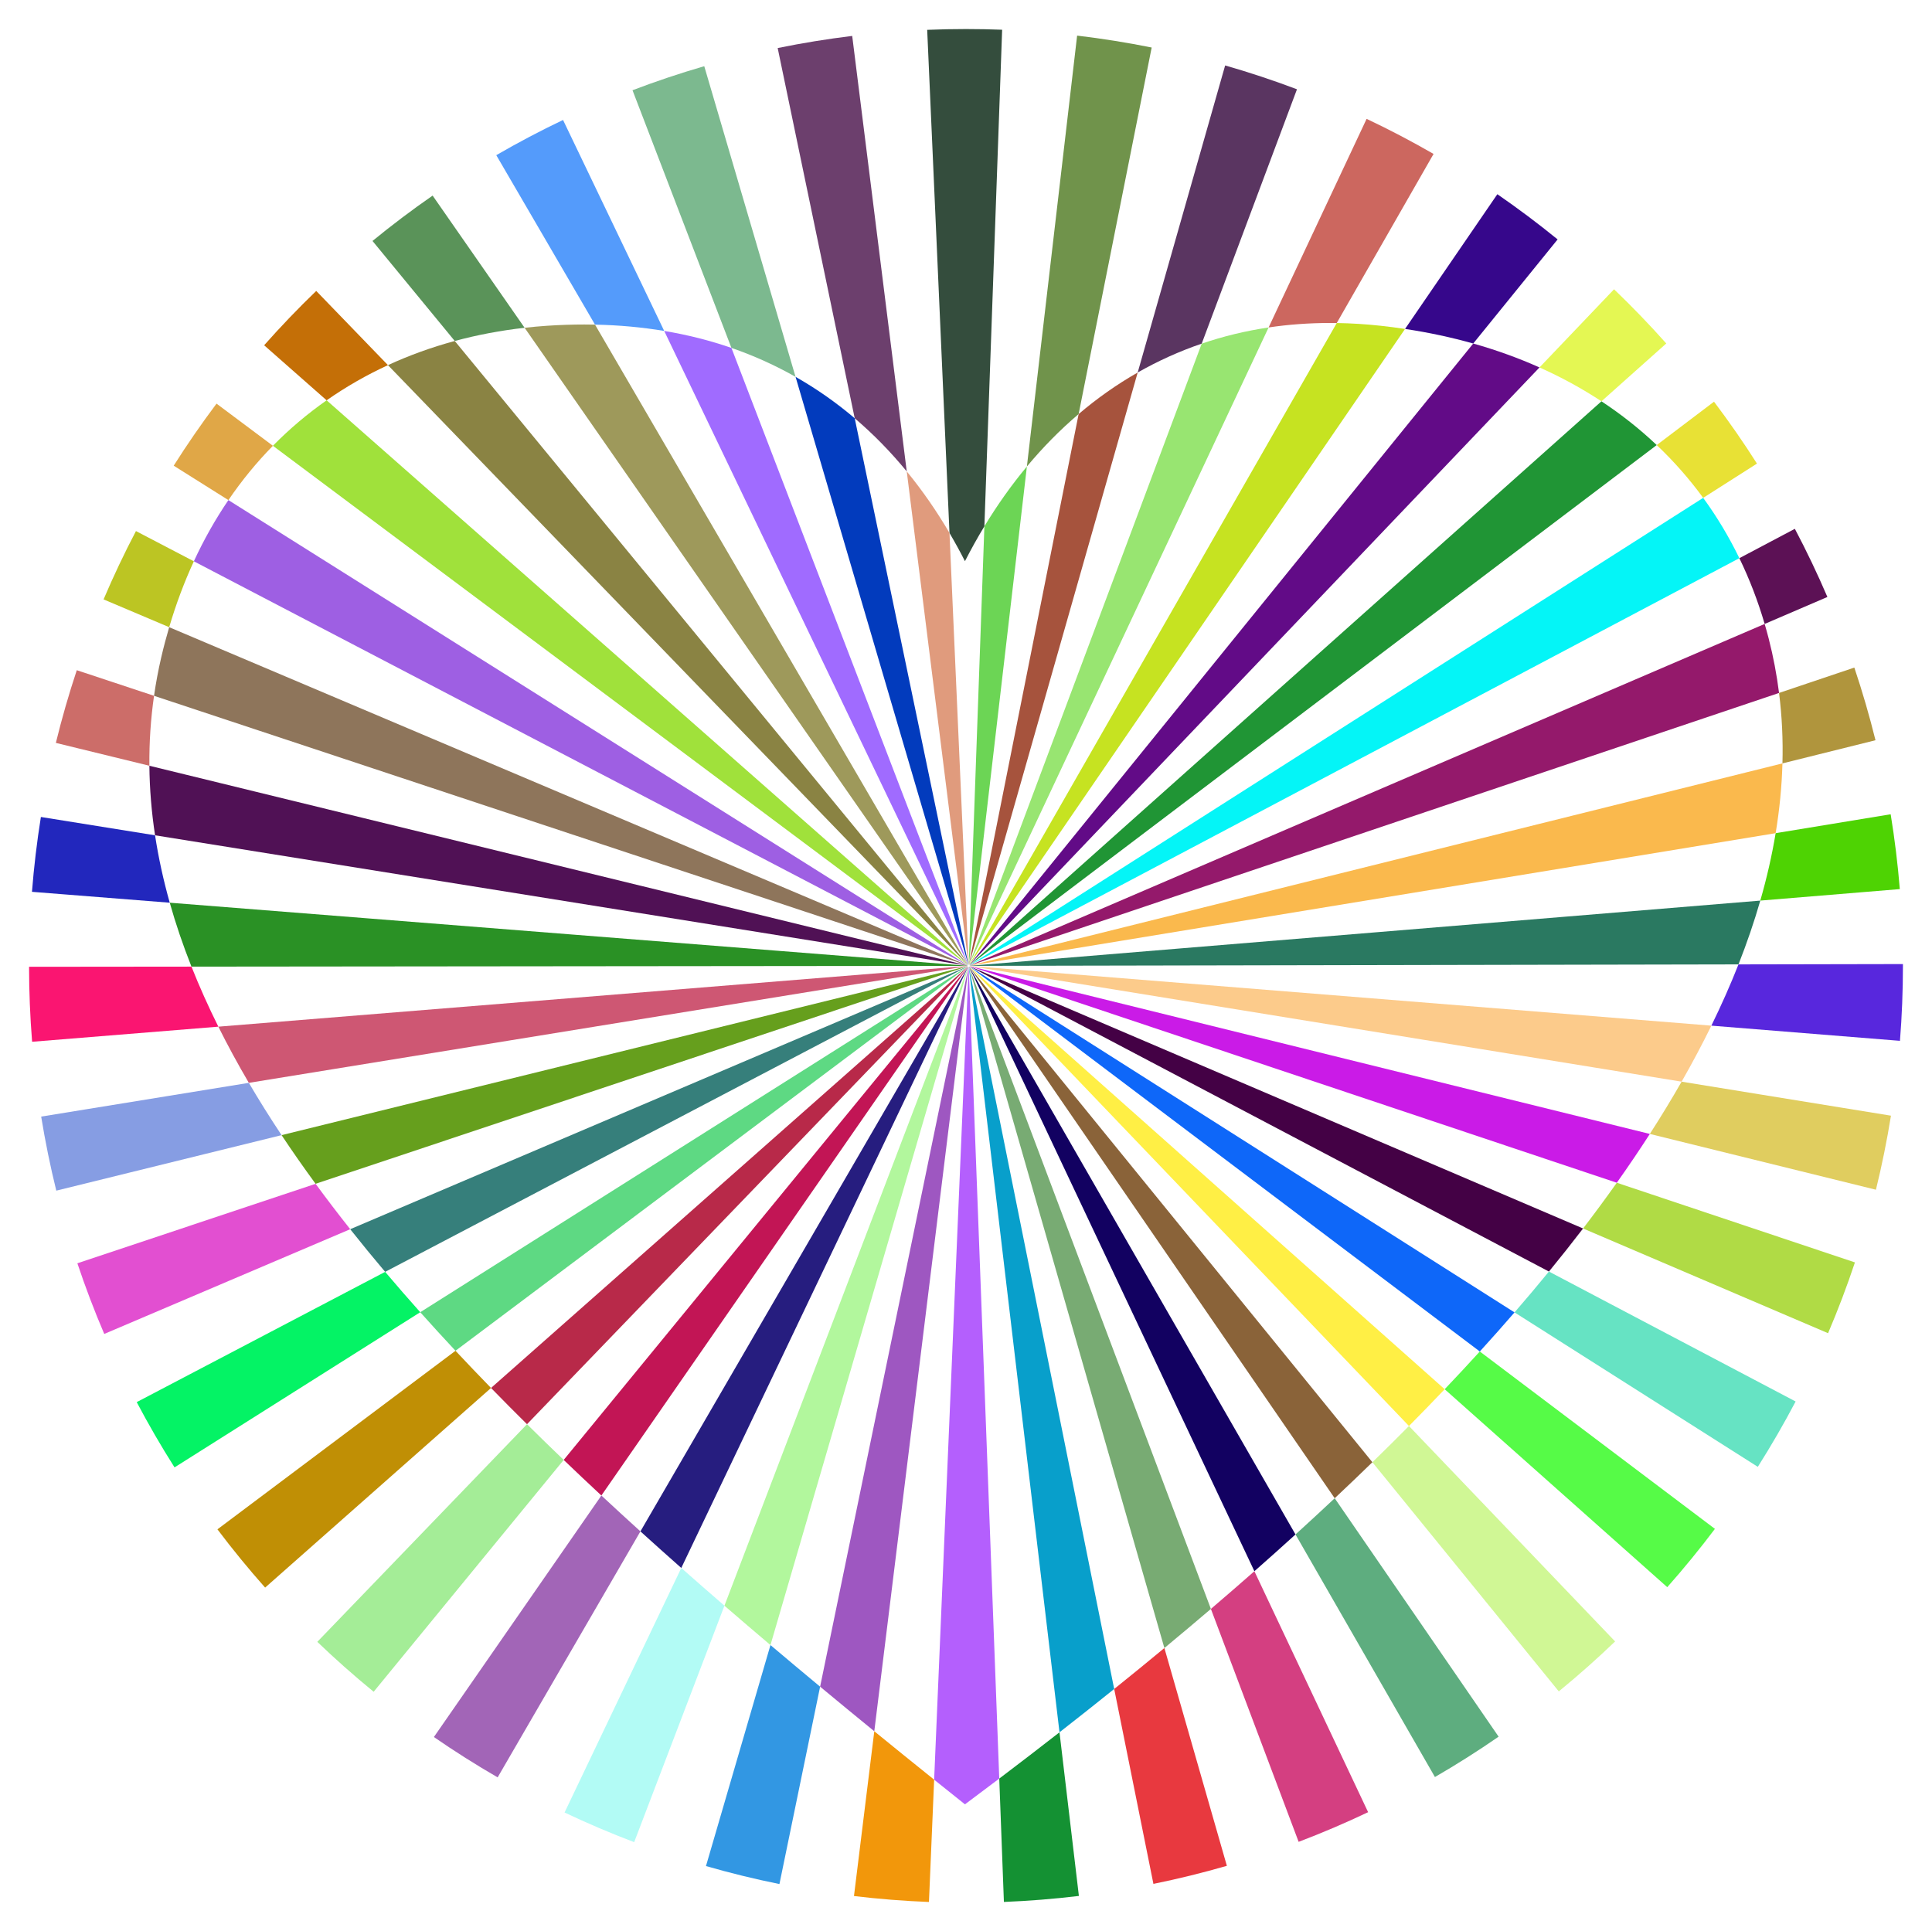
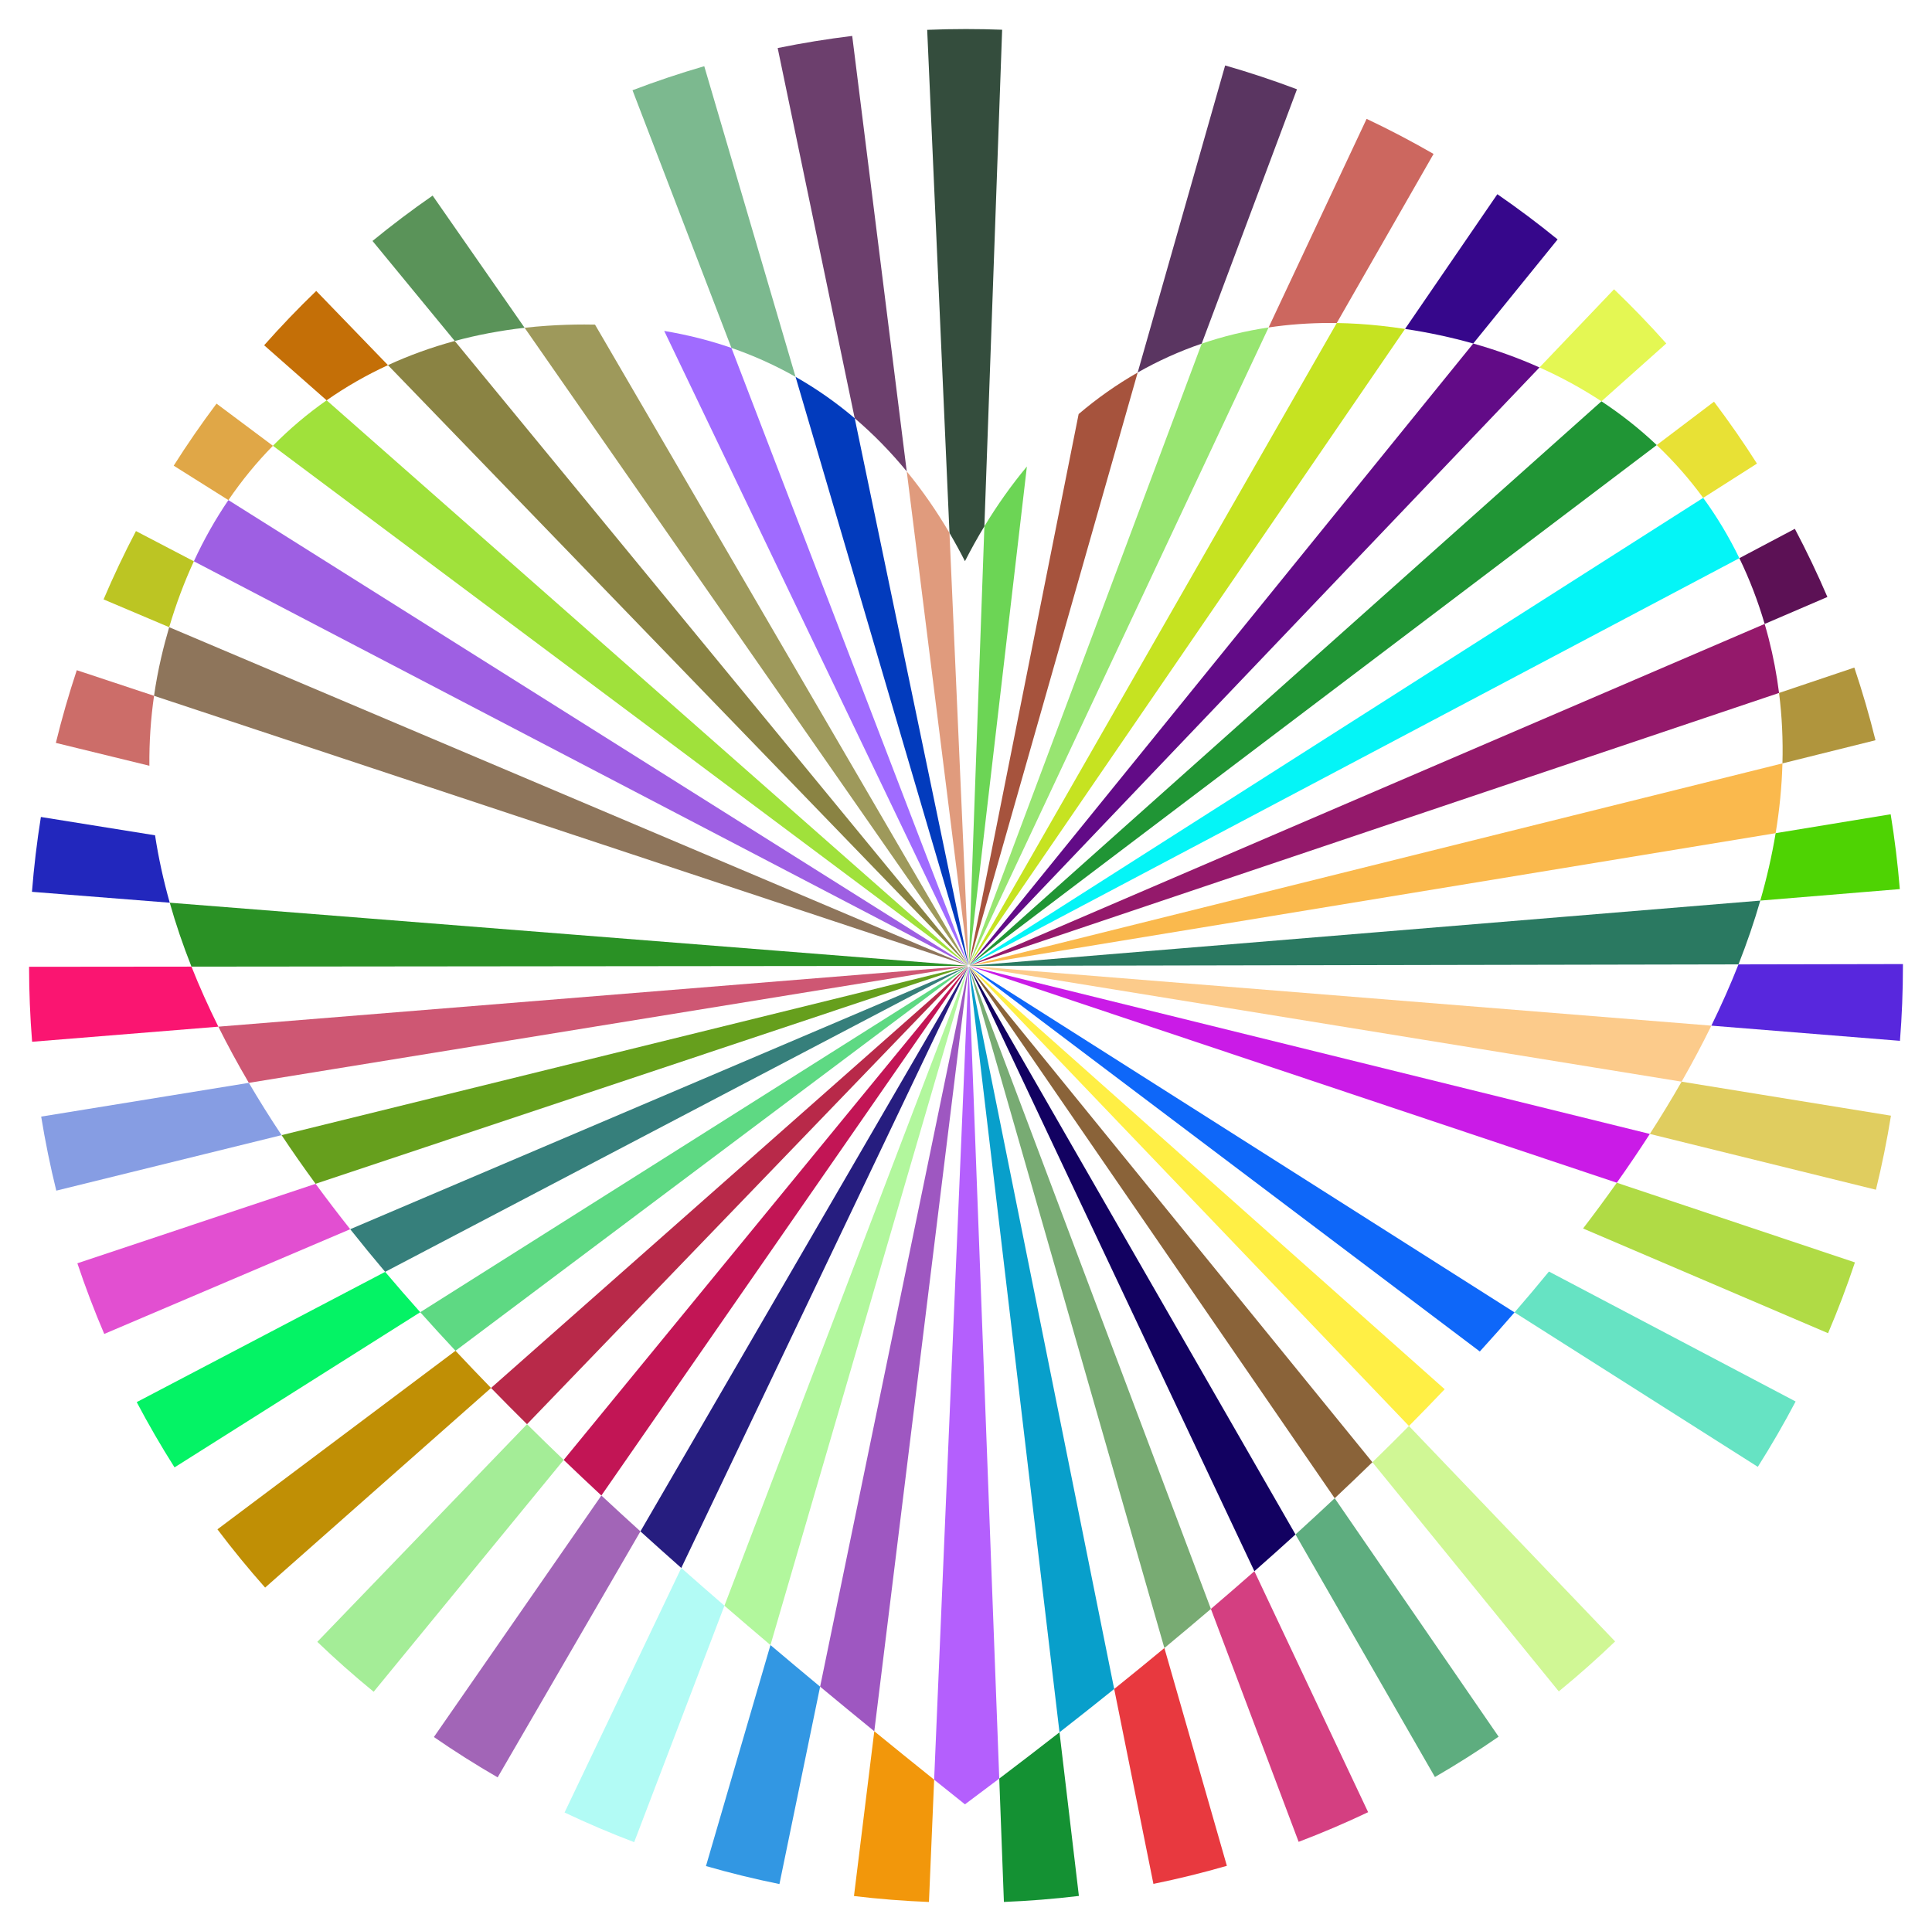
<svg xmlns="http://www.w3.org/2000/svg" version="1.1" id="Layer_1" x="0px" y="0px" viewBox="0 0 1650.271 1649.634" enable-background="new 0 0 1650.271 1649.634" xml:space="preserve">
  <g>
    <path fill="#5A3561" enable-background="new    " d="M1107.846,76.272c-20.079-7.583-40.719-14.435-61.348-20.365l-74.714,262.327   c17.185-9.805,35.418-18.093,54.689-24.667L1107.846,76.272z" />
    <path fill="#C46F07" enable-background="new    " d="M270.115,248.543c-15.379,14.805-30.35,30.421-44.498,46.411l53.38,47.027   c16.542-11.583,34.058-21.602,52.385-30.051L270.115,248.543z" />
-     <path fill="#549BFB" enable-background="new    " d="M480.938,102.487c-19.319,9.212-38.507,19.332-57.031,30.079l84.34,144.756   c20.569,0.415,40.266,2.237,59.1,5.385L480.938,102.487z" />
    <path fill="#7CB98F" enable-background="new    " d="M601.558,56.547c-20.607,5.988-41.227,12.899-61.284,20.54l84.496,220.122   c19.355,6.686,37.604,14.973,54.773,24.717L601.558,56.547z" />
    <path fill="#5A9359" enable-background="new    " d="M369.543,167.097c-17.553,12.167-34.834,25.202-51.362,38.742l70.271,85.458   c19.339-5.237,39.281-8.991,59.664-11.279L369.543,167.097z" />
    <path fill="#E0A747" enable-background="new    " d="M184.948,344.812c-12.847,17.107-25.153,34.942-36.576,53.01l46.725,29.403   c11.524-16.919,24.244-32.386,38.016-46.404L184.948,344.812z" />
    <path fill="#2227BD" enable-background="new    " d="M34.925,697.925c-3.378,21.091-5.942,42.602-7.619,63.937l117.691,9.305   c-5.412-19.21-9.626-38.408-12.546-57.589L34.925,697.925z" />
    <path fill="#E0CD5F" enable-background="new    " d="M1602.379,1016.36c5.108-20.809,9.429-42.093,12.841-63.261l-178.83-29.05   c-8.495,14.858-17.546,29.744-27.148,44.651L1602.379,1016.36z" />
    <path fill="#4ED303" enable-background="new    " d="M1622.778,759.533c-1.739-21.327-4.366-42.834-7.808-63.924l-98.255,16.158   c-3.161,19.088-7.558,38.292-13.112,57.594L1622.778,759.533z" />
-     <path fill="#70934B" enable-background="new    " d="M921.348,353.71l62.391-313.117c-20.977-4.227-42.403-7.65-63.684-10.175   l-42.91,368.104C890.677,382.274,905.418,367.26,921.348,353.71z" />
    <path fill="#B0953D" enable-background="new    " d="M1522.527,652.145l79.476-19.778c-5.158-20.834-11.239-41.717-18.071-62.068   l-64.308,21.661C1522.14,611.851,1523.081,631.92,1522.527,652.145z" />
    <path fill="#E8E135" enable-background="new    " d="M1454.818,425.314l45.947-29.28c-11.464-18.028-23.809-35.819-36.69-52.879   l-48.944,37.052C1429.689,394.005,1442.955,409.057,1454.818,425.314z" />
    <path fill="#CC675F" enable-background="new    " d="M1141.817,275.958l82.703-144.458c-18.576-10.711-37.817-20.791-57.189-29.963   l-83.713,178.201c16.858-2.512,34.364-3.825,52.518-3.825C1138.023,275.913,1139.917,275.929,1141.817,275.958z" />
    <path fill="#5C1155" enable-background="new    " d="M1560.923,509.987c-8.438-19.685-17.79-39.276-27.797-58.228l-47.406,25.081   c8.592,17.704,15.823,36.445,21.607,56.174L1560.923,509.987z" />
    <path fill="#E4F753" enable-background="new    " d="M1423.293,293.422c-14.186-15.951-29.196-31.528-44.615-46.296l-63.68,66.768   c18.71,8.365,36.381,18.029,52.925,28.934L1423.293,293.422z" />
    <path fill="#36078B" enable-background="new    " d="M1330.487,204.53c-16.573-13.504-33.894-26.499-51.483-38.623l-78.841,115.09   c20.144,3.022,39.576,7.191,58.233,12.465L1330.487,204.53z" />
    <path fill="#FA1571" enable-background="new    " d="M24.827,825.905c0.02,21.319,0.896,42.868,2.603,64.05l159.083-12.892   c-8.515-17.104-16.184-34.202-22.963-51.293L24.827,825.905z" />
    <path fill="#BCC523" enable-background="new    " d="M116.132,453.683c-9.966,18.999-19.274,38.636-27.666,58.367l56.049,23.746   c5.876-19.942,12.94-38.697,21.068-56.29L116.132,453.683z" />
    <path fill="#869DE3" enable-background="new    " d="M35.175,953.882c3.434,21.17,7.777,42.453,12.907,63.258l192.436-47.414   c-9.894-14.893-19.223-29.784-27.958-44.674L35.175,953.882z" />
    <path fill="#5EAD7F" enable-background="new    " d="M1225.687,1518.079c18.505-10.711,36.808-22.311,54.4-34.481l-140.019-203.678   c-10.995,10.328-22.158,20.64-33.483,30.932L1225.687,1518.079z" />
    <path fill="#D43F81" enable-background="new    " d="M1109.267,1573.442c20.029-7.607,39.999-16.132,59.353-25.337l-97.147-205.847   c-12.22,10.76-24.609,21.496-37.15,32.206L1109.267,1573.442z" />
    <path fill="#149133" enable-background="new    " d="M857.508,1624.787c21.342-0.854,42.891-2.581,64.05-5.132l-16.563-139.786   c-16.968,13.24-34.126,26.421-51.453,39.536L857.508,1624.787z" />
    <path fill="#66E3C3" enable-background="new    " d="M1501.483,1253.086c11.467-18.1,22.332-36.882,32.292-55.826l-210.701-111.005   c-9.519,11.635-19.318,23.27-29.39,34.901L1501.483,1253.086z" />
-     <path fill="#56FB47" enable-background="new    " d="M1424.133,1355.885c14.173-15.987,27.871-32.747,40.716-49.816   l-200.824-151.522c-9.786,10.753-19.792,21.499-30.008,32.236L1424.133,1355.885z" />
    <path fill="#B0DB45" enable-background="new    " d="M1561.498,1138.923c8.427-19.76,16.144-40.106,22.937-60.472l-203.399-68.065   c-9.221,13.018-18.829,26.045-28.812,39.078L1561.498,1138.923z" />
    <path fill="#F2970B" enable-background="new    " d="M729.442,1619.743c21.16,2.532,42.711,4.239,64.052,5.075l4.432-104.48   c-17.155-13.773-34.207-27.562-51.128-41.366L729.442,1619.743z" />
    <path fill="#E8393F" enable-background="new    " d="M985.225,1609.359c21.029-4.278,42.136-9.472,62.739-15.437l-53.372-186.048   c-14.123,11.701-28.414,23.367-42.87,34.99L985.225,1609.359z" />
    <path fill="#3297E3" enable-background="new    " d="M603.024,1594.129c20.607,5.945,41.719,11.119,62.751,15.377l34.747-168.616   c-14.259-11.841-28.403-23.693-42.41-35.552L603.024,1594.129z" />
    <path fill="#04F365" enable-background="new    " d="M116.782,1197.805c9.968,18.922,20.836,37.679,32.303,55.751l209.873-132.556   c-10.26-11.493-20.25-22.988-29.969-34.485L116.782,1197.805z" />
    <path fill="#E24FD1" enable-background="new    " d="M66.088,1079.203c6.802,20.327,14.525,40.633,22.955,60.352l210.104-89.471   c-10.243-12.928-20.11-25.858-29.581-38.788L66.088,1079.203z" />
    <path fill="#C08F05" enable-background="new    " d="M185.725,1306.474c12.849,17.052,26.555,33.799,40.736,49.778l192.966-170.544   c-10.317-10.588-20.439-21.179-30.35-31.773L185.725,1306.474z" />
    <path fill="#B2FBF5" enable-background="new    " d="M482.232,1548.381c19.395,9.205,39.403,17.726,59.468,25.325l77.099-202.002   c-12.418-10.738-24.709-21.483-36.862-32.233L482.232,1548.381z" />
    <path fill="#A265B7" enable-background="new    " d="M370.625,1483.904c17.61,12.165,35.932,23.759,54.456,34.463l121.958-210.14   c-11.26-10.208-22.383-20.421-33.357-30.638L370.625,1483.904z" />
    <path fill="#A4ED97" enable-background="new    " d="M271.031,1402.591c15.409,14.787,31.608,29.133,48.147,42.637l162.314-198.041   c-10.607-10.167-21.054-20.339-31.332-30.513L271.031,1402.591z" />
    <path fill="#5827DD" enable-background="new    " d="M1622.904,889.162c1.686-21.182,2.541-42.727,2.541-64.036l-0.002-1.539   l-140.464,0.27c-6.858,17.385-14.594,34.835-23.167,52.337L1622.904,889.162z" />
    <path fill="#CC6D69" enable-background="new    " d="M131.575,594.417L65.59,572.54c-6.769,20.36-12.786,41.255-17.883,62.103   l79.895,19.518C127.413,634.224,128.714,614.308,131.575,594.417z" />
    <path fill="#344D3D" enable-background="new    " d="M840.84,449.605l15.165-424.2c-10.232-0.39-20.618-0.588-30.883-0.588   c-11.01,0-22.158,0.228-33.134,0.679l19.042,429.795c4.604,7.84,9.015,15.878,13.219,24.118   C829.44,469.224,834.977,459.282,840.84,449.605z" />
    <path fill="#6C3F6D" enable-background="new    " d="M774.521,402.721l-46.587-372.03c-21.273,2.586-42.691,6.072-63.658,10.359   l65.806,316.272C746.126,370.966,760.928,386.157,774.521,402.721z" />
    <path fill="#D0F795" enable-background="new    " d="M1172.27,1249.146l159.212,195.763c16.528-13.512,32.716-27.866,48.114-42.662   l-176.09-184.044C1193.276,1228.529,1182.862,1238.844,1172.27,1249.146z" />
    <path fill="#261D7F" enable-background="new    " d="M827.084,825.764c0.001-0.003,0.002-0.006,0.003-0.01   c-0.005,0.006-0.01,0.012-0.015,0.018c-0.303,0.56-0.385,0.669-0.342,0.534l-279.69,481.921   c11.494,10.42,23.131,20.835,34.898,31.244l244.88-513.093C826.751,826.454,826.809,826.303,827.084,825.764z" />
    <path fill="#669F1D" enable-background="new    " d="M826.722,825.328c0.004-0.002,0.008-0.004,0.012-0.006   c-0.007,0-0.014,0.001-0.021,0.001c-0.59,0.163-0.735,0.184-0.626,0.128L240.519,969.726c9.206,13.856,18.898,27.713,29.047,41.57   l556.548-185.737C825.999,825.567,826.139,825.506,826.722,825.328z" />
    <path fill="#B2F79D" enable-background="new    " d="M827.19,825.814c0.001-0.006,0.001-0.011,0.002-0.017   c-0.003,0.005-0.006,0.009-0.009,0.014c-0.209,0.602-0.271,0.719-0.248,0.573L618.8,1371.705   c12.974,11.219,26.081,22.43,39.312,33.634L827.029,826.45C826.98,826.526,827.013,826.369,827.19,825.814z" />
    <path fill="#9E57C1" enable-background="new    " d="M827.301,825.861c-0.001-0.01-0.001-0.02-0.002-0.03   c-0.001,0.002-0.001,0.003-0.002,0.005c-0.113,0.65-0.155,0.775-0.156,0.617l-126.62,614.438   c15.299,12.705,30.732,25.399,46.277,38.08l80.446-652.462C827.211,826.585,827.218,826.426,827.301,825.861z" />
    <path fill="#5ED983" enable-background="new    " d="M826.811,825.547c0.006-0.006,0.011-0.012,0.016-0.018   c-0.003,0.001-0.006,0.002-0.009,0.004c-0.545,0.367-0.673,0.43-0.568,0.327l-467.291,295.141   c9.803,10.98,19.85,21.958,30.118,32.933l437.218-327.969C826.201,826.001,826.321,825.896,826.811,825.547z" />
    <path fill="#C21555" enable-background="new    " d="M826.981,825.709c0.002-0.004,0.004-0.008,0.005-0.012   c-0.006,0.005-0.011,0.009-0.016,0.014c-0.396,0.513-0.497,0.612-0.432,0.485l-345.045,420.992   c10.576,10.138,21.309,20.272,32.19,30.402L826.614,826.28C826.533,826.349,826.615,826.208,826.981,825.709z" />
    <path fill="#B82949" enable-background="new    " d="M826.887,825.637c0.003-0.005,0.007-0.01,0.01-0.016   c-0.004,0.003-0.009,0.005-0.013,0.008c-0.478,0.449-0.594,0.53-0.508,0.412l-406.95,359.665   c10.062,10.326,20.31,20.648,30.734,30.967l376.277-390.534C826.347,826.194,826.449,826.069,826.887,825.637z" />
    <path fill="#367F7B" enable-background="new    " d="M826.756,825.442c0.006-0.005,0.012-0.009,0.018-0.014   c-0.004,0.001-0.007,0.002-0.011,0.002c-0.583,0.268-0.718,0.31-0.604,0.228l-527.012,224.425   c9.623,12.146,19.579,24.29,29.843,36.433l497.201-260.75C826.089,825.789,826.22,825.706,826.756,825.442z" />
    <path fill="#B45FFD" enable-background="new    " d="M827.42,825.856c-0.001-0.006-0.002-0.011-0.004-0.016   c-0.001,0.005-0.002,0.01-0.003,0.015c-0.008,0.707-0.03,0.844-0.057,0.676l-29.43,693.806c8.75,7.025,17.524,14.046,26.323,21.062   c9.815-7.31,19.58-14.642,29.293-21.994L827.47,826.568C827.447,826.669,827.428,826.497,827.42,825.856z" />
    <path fill="#0E67F9" enable-background="new    " d="M828.022,825.536c-0.005-0.002-0.009-0.004-0.014-0.005   c0.006,0.007,0.012,0.013,0.018,0.019c0.518,0.368,0.62,0.464,0.495,0.407l435.505,328.59   c10.125-11.125,20.017-22.256,29.659-33.391L828.604,825.877C828.665,825.947,828.519,825.869,828.022,825.536z" />
    <path fill="#CE5773" enable-background="new    " d="M826.698,825.214c0.002-0.001,0.004-0.002,0.007-0.002   c-0.009-0.001-0.018-0.002-0.027-0.003c-0.612,0.066-0.763,0.064-0.649,0.027l-639.516,51.828   c7.961,15.992,16.661,31.989,26.048,47.989l613.485-99.706C825.914,825.337,826.062,825.299,826.698,825.214z" />
-     <path fill="#440145" enable-background="new    " d="M828.076,825.431c-0.005-0.001-0.009-0.002-0.014-0.003   c0.007,0.006,0.014,0.011,0.021,0.016c0.557,0.274,0.674,0.352,0.546,0.318l494.446,260.492   c10.035-12.265,19.757-24.53,29.149-36.79L828.694,825.67C828.768,825.729,828.616,825.678,828.076,825.431z" />
    <path fill="#CA1BE7" enable-background="new    " d="M828.125,825.322c-0.008,0-0.015-0.001-0.023-0.001   c0.005,0.003,0.01,0.006,0.016,0.009c0.594,0.18,0.723,0.239,0.592,0.226l552.327,184.831   c9.852-13.909,19.267-27.807,28.207-41.686L828.758,825.454C828.835,825.499,828.68,825.474,828.125,825.322z" />
    <path fill="#FCCB8B" enable-background="new    " d="M828.815,825.236c0.084,0.032-0.075,0.032-0.652-0.028   c-0.011,0.001-0.021,0.002-0.032,0.003c0.003,0.001,0.006,0.002,0.009,0.003c0.642,0.085,0.781,0.123,0.641,0.131l607.61,98.704   c9.141-15.988,17.627-31.943,25.422-47.855L828.815,825.236z" />
    <path fill="#089FCB" enable-background="new    " d="M827.537,825.84c-0.001-0.003-0.003-0.006-0.004-0.01   c-0.001,0.011-0.001,0.02-0.002,0.031c0.092,0.621,0.092,0.753,0.045,0.619l77.418,653.388   c15.745-12.285,31.327-24.622,46.727-37.005l-124.03-616.368C827.683,826.576,827.639,826.414,827.537,825.84z" />
    <path fill="#78AB73" enable-background="new    " d="M827.654,825.818c-0.004-0.006-0.007-0.012-0.011-0.018   c0.001,0.007,0.001,0.013,0.002,0.02c0.192,0.601,0.213,0.729,0.143,0.6l166.803,581.453   c13.404-11.105,26.653-22.243,39.731-33.411L827.906,826.424C827.907,826.493,827.838,826.343,827.654,825.818z" />
    <path fill="#120161" enable-background="new    " d="M827.765,825.776c-0.006-0.007-0.011-0.013-0.016-0.019   c0.001,0.005,0.003,0.01,0.004,0.015c0.295,0.578,0.336,0.704,0.244,0.582l243.475,515.903   c11.864-10.447,23.571-20.916,35.112-31.405L828.114,826.337C828.126,826.406,828.034,826.268,827.765,825.776z" />
    <path fill="#8A6339" enable-background="new    " d="M827.869,825.716c-0.007-0.006-0.014-0.012-0.021-0.018   c0.002,0.004,0.004,0.008,0.006,0.013c0.39,0.532,0.453,0.651,0.341,0.545l311.873,453.664   c10.904-10.243,21.64-20.502,32.202-30.774L828.309,826.222C828.336,826.292,828.221,826.169,827.869,825.716z" />
    <path fill="#FFEF45" enable-background="new    " d="M827.954,825.633c-0.006-0.003-0.011-0.007-0.017-0.01   c0.004,0.006,0.008,0.012,0.012,0.018c0.463,0.456,0.547,0.567,0.427,0.486l375.13,392.076   c10.365-10.463,20.538-20.937,30.512-31.419L828.476,826.066C828.521,826.14,828.388,826.038,827.954,825.633z" />
    <path fill="#FAB94D" enable-background="new    " d="M828.129,824.973c-0.003,0.001-0.006,0.003-0.009,0.004   c0.011,0,0.021,0,0.032,0.001c0.556-0.105,0.711-0.118,0.634-0.08l687.929-113.131c3.314-20.009,5.271-39.89,5.812-59.622   L828.741,824.794C828.877,824.791,828.744,824.839,828.129,824.973z" />
    <path fill="#E09B7D" enable-background="new    " d="M827.354,824.401c0.001,0.003,0.002,0.005,0.003,0.008   c0.001-0.009,0.002-0.017,0.004-0.026c-0.04-0.587-0.035-0.752-0.006-0.672l-16.323-368.42   c-11.013-18.751-23.177-36.323-36.51-52.57l52.724,421.037C827.258,823.594,827.291,823.724,827.354,824.401z" />
    <path fill="#209535" enable-background="new    " d="M827.989,824.648c-0.005,0.007-0.01,0.013-0.015,0.02   c0.005-0.003,0.01-0.005,0.014-0.007c0.469-0.373,0.608-0.463,0.555-0.39l586.589-444.063   c-14.484-13.728-30.255-26.204-47.208-37.379L828.451,824.2C828.574,824.13,828.481,824.234,827.989,824.648z" />
    <path fill="#04F5F7" enable-background="new    " d="M828.056,824.747c-0.007,0.006-0.013,0.012-0.019,0.018   c0.005-0.001,0.009-0.003,0.014-0.004c0.522-0.293,0.67-0.357,0.601-0.291l657.069-347.63c-8.882-18.301-19.209-35.5-30.903-51.525   L828.577,824.384C828.703,824.338,828.593,824.426,828.056,824.747z" />
    <path fill="#94196B" enable-background="new    " d="M828.101,824.858c-0.007,0.004-0.013,0.009-0.02,0.013   c0.006-0.001,0.011-0.002,0.017-0.002c0.549-0.2,0.704-0.239,0.629-0.187l690.895-232.72c-1.971-15.58-4.893-31.052-8.836-46.401   c-1.086-4.228-2.246-8.405-3.461-12.546l-678.657,291.57C828.797,824.562,828.674,824.63,828.101,824.858z" />
    <path fill="#C6E321" enable-background="new    " d="M827.804,824.502c-0.002,0.004-0.003,0.009-0.005,0.013   c0.007-0.007,0.013-0.013,0.019-0.019c0.31-0.475,0.414-0.606,0.396-0.538l371.949-542.961c-6.927-1.039-13.931-1.955-21.023-2.722   c-12.734-1.376-25.164-2.136-37.323-2.317l-313.72,547.978C828.199,823.82,828.147,823.944,827.804,824.502z" />
    <path fill="#98E571" enable-background="new    " d="M827.698,824.45c-0.001,0.005-0.002,0.01-0.003,0.016   c0.005-0.007,0.01-0.014,0.015-0.021c0.226-0.509,0.306-0.654,0.3-0.585l255.609-544.122c-19.964,2.975-39.013,7.644-57.145,13.83   L827.892,823.852C827.972,823.727,827.941,823.856,827.698,824.45z" />
    <path fill="#A6533D" enable-background="new    " d="M827.588,824.4c0,0.009,0,0.018,0,0.027c0.002-0.005,0.004-0.009,0.007-0.013   c0.143-0.55,0.199-0.705,0.203-0.629l143.987-505.551c-17.961,10.248-34.774,22.152-50.436,35.475l-93.667,470.082   C827.738,823.662,827.728,823.793,827.588,824.4z" />
    <path fill="#6CD555" enable-background="new    " d="M827.47,824.384c0.001,0.009,0.003,0.016,0.004,0.025   c0.002-0.005,0.003-0.01,0.004-0.014c0.055-0.596,0.087-0.765,0.103-0.683l49.565-425.191   c-13.264,15.926-25.366,33.033-36.305,51.084l-13.375,374.133C827.502,823.595,827.513,823.732,827.47,824.384z" />
    <path fill="#620B87" enable-background="new    " d="M827.904,824.565c-0.003,0.006-0.006,0.011-0.009,0.017   c0.006-0.005,0.012-0.009,0.018-0.013c0.392-0.431,0.516-0.543,0.482-0.472l486.605-510.204   c-17.94-8.021-36.836-14.846-56.602-20.433L828.288,824.047C828.406,823.952,828.333,824.067,827.904,824.565z" />
    <path fill="#A06BFF" enable-background="new    " d="M827.125,824.453c0.004,0.006,0.008,0.011,0.012,0.017   c-0.001-0.004-0.002-0.008-0.002-0.013c-0.227-0.55-0.272-0.703-0.215-0.625L624.771,297.209   c-18.166-6.275-37.305-11.141-57.425-14.504L826.829,823.9C826.797,823.76,826.868,823.874,827.125,824.453z" />
    <path fill="#9E5FE3" enable-background="new    " d="M826.788,824.765c0.003,0.001,0.006,0.002,0.009,0.003   c-0.006-0.006-0.012-0.011-0.018-0.017c-0.512-0.304-0.638-0.399-0.542-0.37L195.098,427.225   c-10.97,16.104-20.851,33.528-29.515,52.281l660.615,344.981C826.087,824.395,826.22,824.446,826.788,824.765z" />
    <path fill="#8E755B" enable-background="new    " d="M826.737,824.87c0.005,0.001,0.009,0.001,0.014,0.002   c-0.005-0.004-0.01-0.007-0.016-0.011c-0.558-0.219-0.694-0.291-0.587-0.276l-681.634-288.79   c-2.478,8.411-4.754,17.024-6.804,25.855c-2.534,10.914-4.564,21.837-6.136,32.766L826.12,824.693   C826.007,824.625,826.147,824.656,826.737,824.87z" />
    <path fill="#A0E13B" enable-background="new    " d="M826.848,824.665c0.004,0.002,0.008,0.004,0.012,0.006   c-0.005-0.006-0.009-0.011-0.013-0.017c-0.467-0.391-0.581-0.508-0.49-0.464L278.998,341.981   c-16.302,11.415-31.653,24.354-45.884,38.84l593.193,443.473C826.211,824.183,826.333,824.255,826.848,824.665z" />
-     <path fill="#501155" enable-background="new    " d="M826.687,824.98c0.01,0,0.018,0,0.028-0.001   c-0.002-0.001-0.004-0.002-0.006-0.003c-0.608-0.131-0.752-0.18-0.63-0.18L127.601,654.161c0.187,19.786,1.83,39.593,4.848,59.418   l693.606,111.326C825.948,824.859,826.094,824.869,826.687,824.98z" />
    <path fill="#8A8343" enable-background="new    " d="M826.922,824.573c0.006,0.004,0.011,0.008,0.016,0.012   c-0.002-0.004-0.005-0.008-0.007-0.013c-0.403-0.466-0.496-0.599-0.411-0.539L388.452,291.297   c-19.707,5.337-38.79,12.206-57.069,20.633l495.07,512.196C826.375,824.002,826.483,824.091,826.922,824.573z" />
    <path fill="#2A7961" enable-background="new    " d="M828.149,825.089c-0.005,0.001-0.009,0.003-0.014,0.004   c0.009,0.002,0.017,0.003,0.025,0.005c0.618-0.017,0.781-0.004,0.681,0.023l656.137-1.263   c7.195-18.242,13.421-36.412,18.624-54.496l-674.776,55.646C828.968,825.026,828.818,825.053,828.149,825.089z" />
    <path fill="#023BBD" enable-background="new    " d="M827.239,824.424c0.002,0.003,0.003,0.006,0.004,0.009   c0-0.009,0-0.016,0-0.025c-0.128-0.552-0.149-0.71-0.109-0.638l-97.053-466.447c-15.66-13.317-32.503-25.161-50.537-35.396   l147.491,501.901C827.024,823.676,827.076,823.797,827.239,824.424z" />
    <path fill="#2A9125" enable-background="new    " d="M826.681,825.098c0.007-0.001,0.013-0.002,0.02-0.004   c-0.004-0.001-0.008-0.002-0.013-0.003c-0.662-0.034-0.818-0.06-0.685-0.08l-681.007-53.844   c5.125,18.19,11.331,36.392,18.554,54.603l662.451-0.646C825.876,825.096,826.032,825.081,826.681,825.098z" />
    <path fill="#9E995B" enable-background="new    " d="M827.017,824.502c0.006,0.006,0.011,0.011,0.017,0.017   c-0.001-0.003-0.002-0.006-0.003-0.009c-0.324-0.525-0.394-0.671-0.319-0.596L508.247,277.321   c-3.018-0.061-6.047-0.102-9.102-0.102c-10.306,0-20.837,0.349-31.573,1.056c-6.527,0.43-13.011,1.02-19.455,1.743l378.513,543.975   C826.576,823.862,826.667,823.966,827.017,824.502z" />
  </g>
</svg>